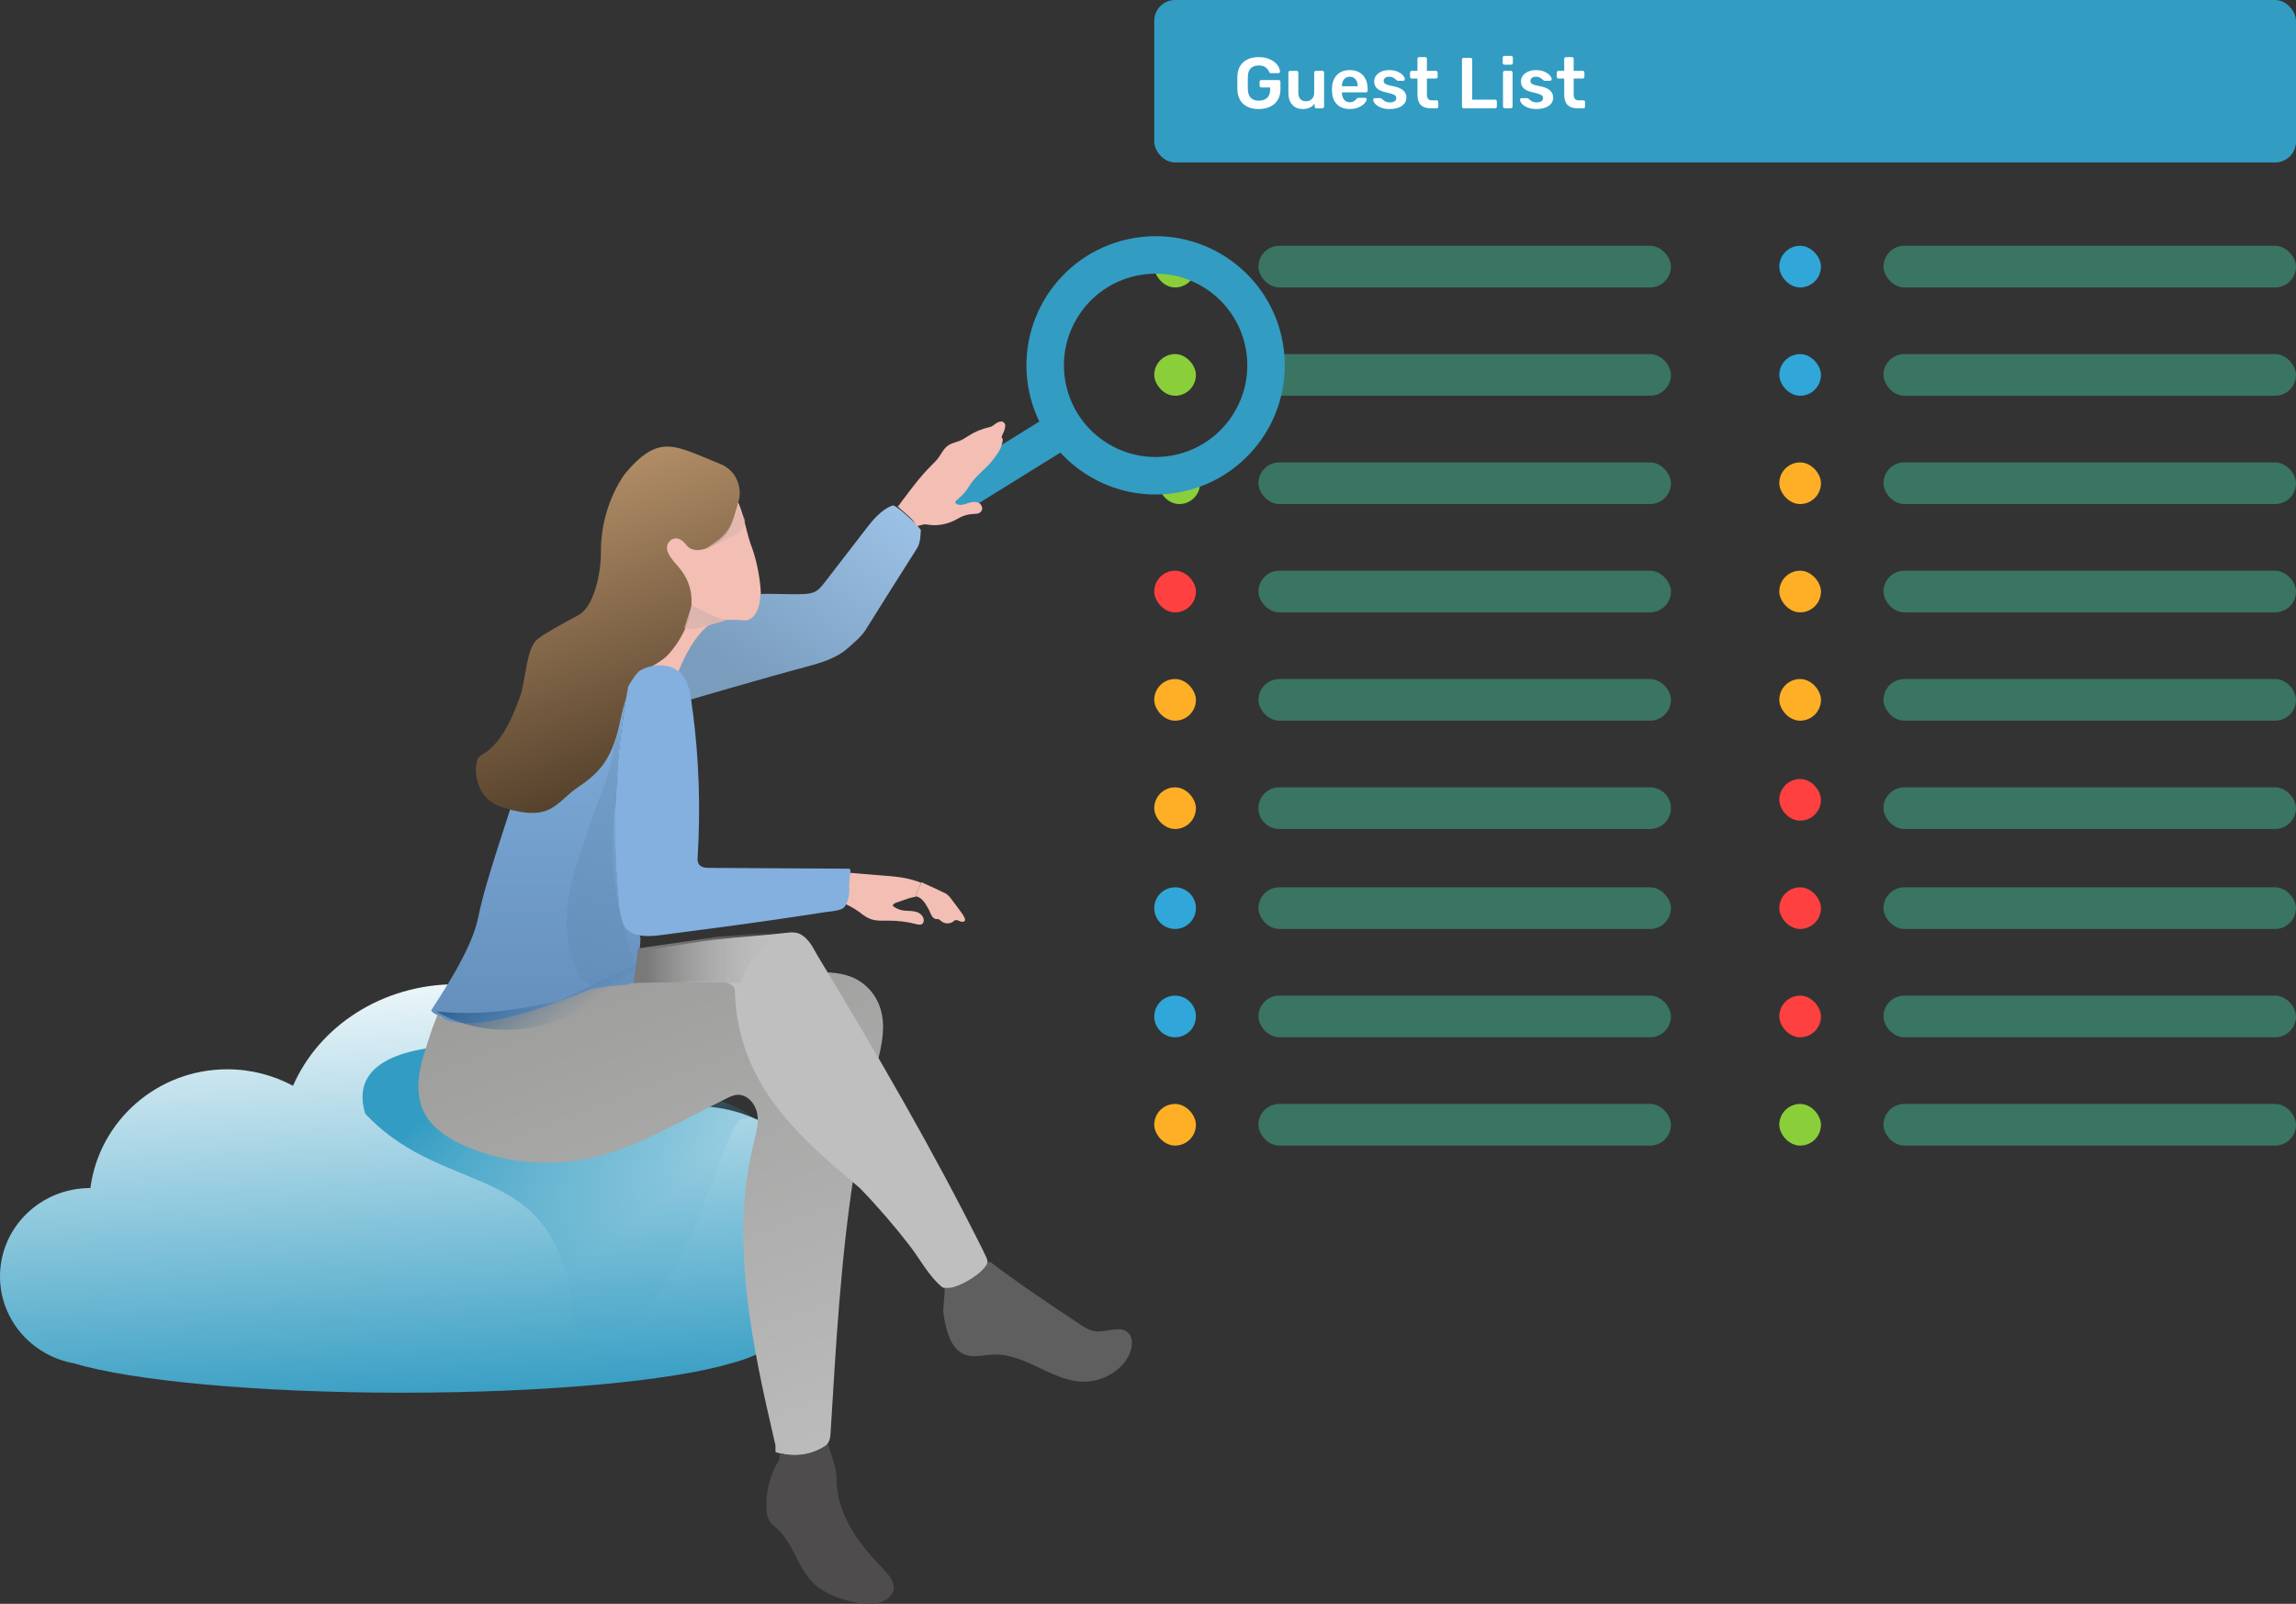
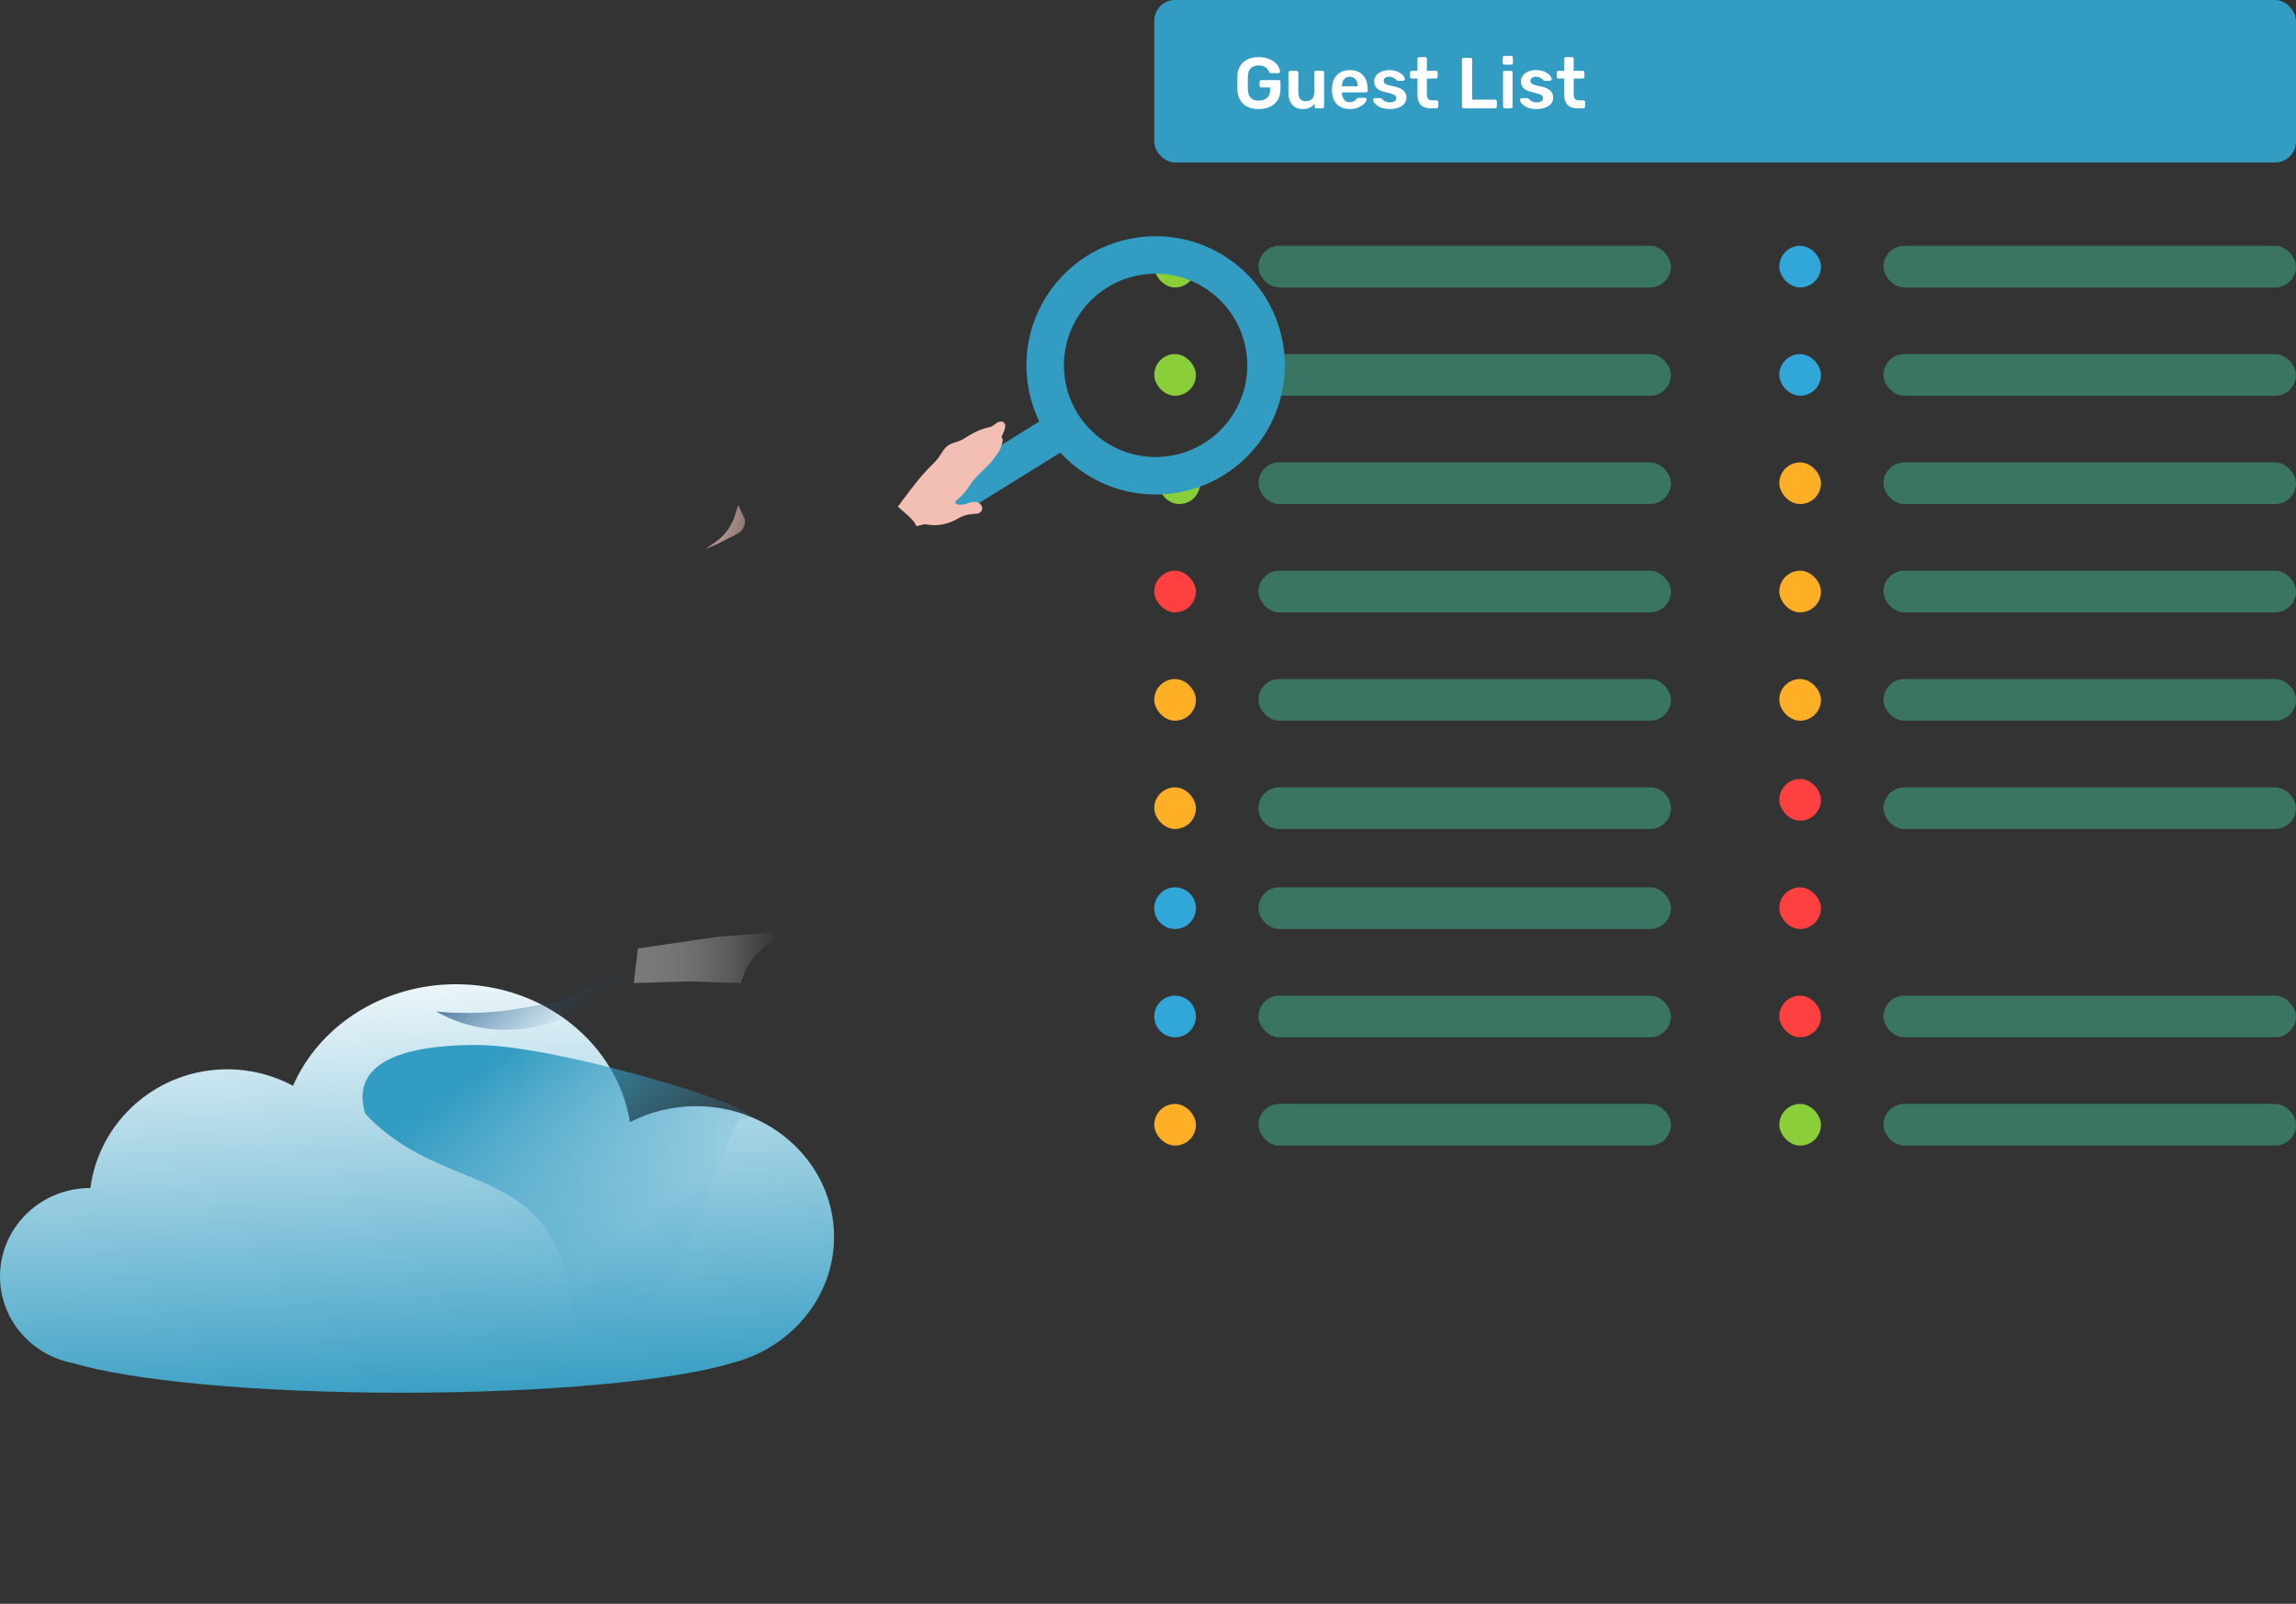
<svg xmlns="http://www.w3.org/2000/svg" width="551" height="385" viewBox="0 0 551 385" fill="none">
  <rect x="0" y="0" width="551" height="385" fill="#333333" stroke="none" />
  <rect x="277" width="274" height="39" rx="5" fill="#339CC2" />
  <rect x="277" y="59" width="10" height="10" rx="5" fill="#8ACF39" />
  <rect x="277" y="84.999" width="10" height="10" rx="5" fill="#8ACF39" />
  <rect x="427" y="265" width="10" height="10" rx="5" fill="#8ACF39" />
  <rect x="278" y="111" width="10" height="10" rx="5" fill="#8ACF39" />
  <rect x="427" y="239" width="10" height="10" rx="5" fill="#FF4040" />
  <rect x="277" y="137" width="10" height="10" rx="5" fill="#FF4040" />
  <rect x="277" y="163" width="10" height="10" rx="5" fill="#FFAF25" />
  <rect x="277" y="189" width="10" height="10" rx="5" fill="#FFAF25" />
  <rect x="427" y="59" width="10" height="10" rx="5" fill="#31A6D8" />
  <rect x="427" y="85" width="10" height="10" rx="5" fill="#31A6D8" />
  <rect x="427" y="111" width="10" height="10" rx="5" fill="#FFAF25" />
  <path d="M277 218C277 215.239 279.239 213 282 213V213C284.761 213 287 215.239 287 218V218C287 220.761 284.761 223 282 223V223C279.239 223 277 220.761 277 218V218Z" fill="#31A6D8" />
  <path d="M277 244C277 241.239 279.239 239 282 239V239C284.761 239 287 241.239 287 244V244C287 246.761 284.761 249 282 249V249C279.239 249 277 246.761 277 244V244Z" fill="#31A6D8" />
  <rect x="277" y="265" width="10" height="10" rx="5" fill="#FFAF25" />
  <rect x="427" y="137" width="10" height="10" rx="5" fill="#FFAF25" />
  <rect x="427" y="163" width="10" height="10" rx="5" fill="#FFAF25" />
  <rect x="427" y="187" width="10" height="10" rx="5" fill="#FF4040" />
  <rect x="302" y="59" width="99" height="10" rx="5" fill="#44D4AA" fill-opacity=".4" />
  <rect x="302" y="84.999" width="99" height="10" rx="5" fill="#44D4AA" fill-opacity=".4" />
  <rect x="302" y="110.999" width="99" height="10" rx="5" fill="#44D4AA" fill-opacity=".4" />
  <rect x="302" y="137" width="99" height="10" rx="5" fill="#44D4AA" fill-opacity=".4" />
  <rect x="302" y="163" width="99" height="10" rx="5" fill="#44D4AA" fill-opacity=".4" />
  <path d="M302 194C302 191.239 304.239 189 307 189H396C398.761 189 401 191.239 401 194V194C401 196.761 398.761 199 396 199H307C304.239 199 302 196.761 302 194V194Z" fill="#44D4AA" fill-opacity=".4" />
  <rect x="452" y="59" width="99" height="10" rx="5" fill="#44D4AA" fill-opacity=".4" />
  <rect x="452" y="85" width="99" height="10" rx="5" fill="#44D4AA" fill-opacity=".4" />
  <rect x="452" y="111" width="99" height="10" rx="5" fill="#44D4AA" fill-opacity=".4" />
  <rect x="452" y="137" width="99" height="10" rx="5" fill="#44D4AA" fill-opacity=".4" />
  <rect x="452" y="163" width="99" height="10" rx="5" fill="#44D4AA" fill-opacity=".4" />
  <rect x="452" y="189" width="99" height="10" rx="5" fill="#44D4AA" fill-opacity=".4" />
  <rect x="302" y="213" width="99" height="10" rx="5" fill="#44D4AA" fill-opacity=".4" />
  <rect x="302" y="239" width="99" height="10" rx="5" fill="#44D4AA" fill-opacity=".4" />
  <rect x="302" y="265" width="99" height="10" rx="5" fill="#44D4AA" fill-opacity=".4" />
-   <rect x="452" y="213" width="99" height="10" rx="5" fill="#44D4AA" fill-opacity=".4" />
  <rect x="452" y="239" width="99" height="10" rx="5" fill="#44D4AA" fill-opacity=".4" />
  <rect x="452" y="265" width="99" height="10" rx="5" fill="#44D4AA" fill-opacity=".4" />
  <rect x="427" y="213" width="10" height="10" rx="5" fill="#FF4040" />
  <path d="M302.075 26.173C300.483 26.173 299.242 25.764 298.354 24.944C297.477 24.125 297.01 22.983 296.952 21.517C296.94 21.183 296.935 20.646 296.935 19.908C296.935 19.169 296.94 18.633 296.952 18.298C296.998 16.867 297.471 15.748 298.371 14.94C299.271 14.121 300.506 13.711 302.075 13.711C303.137 13.711 304.048 13.896 304.81 14.265C305.583 14.623 306.165 15.073 306.558 15.615C306.95 16.146 307.158 16.671 307.181 17.19C307.181 17.294 307.146 17.381 307.077 17.45C307.008 17.519 306.915 17.554 306.8 17.554H304.983C304.867 17.554 304.781 17.531 304.723 17.485C304.665 17.439 304.613 17.363 304.567 17.26C304.406 16.833 304.123 16.469 303.719 16.169C303.315 15.869 302.767 15.719 302.075 15.719C301.267 15.719 300.633 15.938 300.171 16.377C299.721 16.804 299.485 17.473 299.462 18.385C299.45 18.719 299.444 19.227 299.444 19.908C299.444 20.577 299.45 21.085 299.462 21.431C299.485 22.365 299.727 23.058 300.188 23.508C300.65 23.946 301.285 24.165 302.092 24.165C302.912 24.165 303.569 23.946 304.065 23.508C304.562 23.069 304.81 22.412 304.81 21.535V20.998H302.698C302.583 20.998 302.485 20.958 302.404 20.877C302.323 20.796 302.283 20.698 302.283 20.583V19.631C302.283 19.515 302.323 19.417 302.404 19.337C302.485 19.256 302.583 19.215 302.698 19.215H306.852C306.979 19.215 307.083 19.256 307.163 19.337C307.244 19.417 307.285 19.515 307.285 19.631V21.465C307.285 22.423 307.071 23.26 306.644 23.975C306.217 24.679 305.612 25.221 304.827 25.602C304.042 25.983 303.125 26.173 302.075 26.173ZM312.618 26.173C311.557 26.173 310.72 25.827 310.109 25.135C309.497 24.442 309.191 23.49 309.191 22.279V17.415C309.191 17.288 309.232 17.19 309.313 17.121C309.393 17.04 309.491 17 309.607 17H311.165C311.28 17 311.378 17.04 311.459 17.121C311.54 17.202 311.58 17.3 311.58 17.415V22.175C311.58 23.594 312.197 24.304 313.432 24.304C314.032 24.304 314.505 24.113 314.851 23.733C315.209 23.352 315.388 22.833 315.388 22.175V17.415C315.388 17.288 315.428 17.19 315.509 17.121C315.59 17.04 315.688 17 315.803 17H317.343C317.47 17 317.568 17.04 317.638 17.121C317.718 17.19 317.759 17.288 317.759 17.415V25.585C317.759 25.7 317.718 25.798 317.638 25.879C317.568 25.96 317.47 26 317.343 26H315.907C315.791 26 315.693 25.96 315.613 25.879C315.532 25.798 315.491 25.7 315.491 25.585V24.875C314.857 25.74 313.899 26.173 312.618 26.173ZM323.939 26.173C322.646 26.173 321.62 25.804 320.858 25.065C320.108 24.327 319.71 23.277 319.664 21.915L319.646 21.483C319.646 20.04 320.021 18.904 320.771 18.073C321.533 17.242 322.583 16.827 323.921 16.827C325.295 16.827 326.35 17.242 327.089 18.073C327.839 18.904 328.214 20.012 328.214 21.396V21.76C328.214 21.875 328.173 21.973 328.093 22.054C328.012 22.135 327.908 22.175 327.781 22.175H322.035V22.314C322.058 22.96 322.231 23.496 322.554 23.923C322.889 24.338 323.345 24.546 323.921 24.546C324.579 24.546 325.116 24.281 325.531 23.75C325.635 23.623 325.716 23.548 325.773 23.525C325.831 23.49 325.929 23.473 326.068 23.473H327.591C327.695 23.473 327.781 23.502 327.85 23.56C327.931 23.617 327.971 23.698 327.971 23.802C327.971 24.079 327.804 24.408 327.47 24.788C327.146 25.158 326.679 25.481 326.068 25.758C325.456 26.035 324.746 26.173 323.939 26.173ZM325.825 20.704V20.669C325.825 19.988 325.652 19.446 325.306 19.042C324.971 18.627 324.51 18.419 323.921 18.419C323.333 18.419 322.871 18.627 322.537 19.042C322.202 19.446 322.035 19.988 322.035 20.669V20.704H325.825ZM333.478 26.173C332.601 26.173 331.868 26.04 331.279 25.775C330.691 25.51 330.253 25.204 329.964 24.858C329.687 24.5 329.549 24.194 329.549 23.94C329.549 23.825 329.583 23.733 329.653 23.663C329.733 23.594 329.826 23.56 329.929 23.56H331.349C331.441 23.56 331.522 23.606 331.591 23.698C331.649 23.744 331.776 23.854 331.972 24.027C332.179 24.2 332.41 24.338 332.664 24.442C332.929 24.535 333.218 24.581 333.529 24.581C333.991 24.581 334.366 24.494 334.654 24.321C334.943 24.137 335.087 23.877 335.087 23.542C335.087 23.311 335.018 23.127 334.879 22.988C334.753 22.838 334.516 22.706 334.17 22.59C333.835 22.463 333.328 22.325 332.647 22.175C331.666 21.967 330.939 21.65 330.466 21.223C330.004 20.796 329.774 20.231 329.774 19.527C329.774 19.065 329.912 18.633 330.189 18.229C330.466 17.814 330.876 17.479 331.418 17.225C331.972 16.96 332.629 16.827 333.391 16.827C334.176 16.827 334.851 16.954 335.416 17.208C335.981 17.45 336.408 17.744 336.697 18.09C336.997 18.436 337.147 18.742 337.147 19.008C337.147 19.111 337.106 19.204 337.026 19.285C336.956 19.354 336.87 19.389 336.766 19.389H335.468C335.341 19.389 335.243 19.342 335.174 19.25C335.093 19.192 334.96 19.088 334.776 18.939C334.603 18.777 334.406 18.65 334.187 18.558C333.968 18.465 333.703 18.419 333.391 18.419C332.964 18.419 332.635 18.512 332.404 18.696C332.174 18.881 332.058 19.123 332.058 19.423C332.058 19.631 332.11 19.804 332.214 19.942C332.329 20.081 332.554 20.213 332.889 20.34C333.224 20.456 333.726 20.577 334.395 20.704C336.472 21.108 337.51 22.014 337.51 23.421C337.51 24.24 337.153 24.904 336.437 25.412C335.733 25.919 334.747 26.173 333.478 26.173ZM343.33 26C342.28 26 341.49 25.729 340.959 25.186C340.428 24.633 340.163 23.825 340.163 22.764V18.852H338.795C338.68 18.852 338.582 18.811 338.501 18.731C338.42 18.65 338.38 18.552 338.38 18.436V17.415C338.38 17.3 338.42 17.202 338.501 17.121C338.582 17.04 338.68 17 338.795 17H340.163V14.127C340.163 14 340.203 13.902 340.284 13.833C340.365 13.752 340.463 13.711 340.578 13.711H342.015C342.141 13.711 342.24 13.752 342.309 13.833C342.39 13.902 342.43 14 342.43 14.127V17H344.593C344.709 17 344.807 17.04 344.888 17.121C344.968 17.202 345.009 17.3 345.009 17.415V18.436C345.009 18.552 344.968 18.65 344.888 18.731C344.807 18.811 344.709 18.852 344.593 18.852H342.43V22.573C342.43 23.069 342.516 23.444 342.69 23.698C342.863 23.952 343.145 24.079 343.538 24.079H344.749C344.876 24.079 344.974 24.119 345.043 24.2C345.124 24.269 345.165 24.367 345.165 24.494V25.585C345.165 25.7 345.124 25.798 345.043 25.879C344.974 25.96 344.876 26 344.749 26H343.33ZM351.26 26C351.145 26 351.047 25.96 350.966 25.879C350.885 25.798 350.845 25.7 350.845 25.585V14.3C350.845 14.173 350.885 14.075 350.966 14.006C351.047 13.925 351.145 13.885 351.26 13.885H352.887C353.014 13.885 353.112 13.925 353.182 14.006C353.262 14.075 353.303 14.173 353.303 14.3V23.923H358.789C358.916 23.923 359.02 23.963 359.101 24.044C359.182 24.125 359.222 24.223 359.222 24.338V25.585C359.222 25.7 359.182 25.798 359.101 25.879C359.02 25.96 358.916 26 358.789 26H351.26ZM361.04 15.529C360.925 15.529 360.827 15.489 360.746 15.408C360.665 15.327 360.625 15.229 360.625 15.114V13.85C360.625 13.723 360.665 13.619 360.746 13.539C360.827 13.458 360.925 13.417 361.04 13.417H362.632C362.759 13.417 362.863 13.458 362.944 13.539C363.025 13.619 363.065 13.723 363.065 13.85V15.114C363.065 15.229 363.019 15.327 362.927 15.408C362.846 15.489 362.748 15.529 362.632 15.529H361.04ZM361.109 26C360.994 26 360.896 25.96 360.815 25.879C360.734 25.798 360.694 25.7 360.694 25.585V17.415C360.694 17.288 360.734 17.19 360.815 17.121C360.896 17.04 360.994 17 361.109 17H362.581C362.696 17 362.794 17.04 362.875 17.121C362.956 17.202 362.996 17.3 362.996 17.415V25.585C362.996 25.7 362.956 25.798 362.875 25.879C362.794 25.96 362.696 26 362.581 26H361.109ZM368.701 26.173C367.824 26.173 367.092 26.04 366.503 25.775C365.915 25.51 365.476 25.204 365.188 24.858C364.911 24.5 364.773 24.194 364.773 23.94C364.773 23.825 364.807 23.733 364.876 23.663C364.957 23.594 365.049 23.56 365.153 23.56H366.573C366.665 23.56 366.746 23.606 366.815 23.698C366.873 23.744 366.999 23.854 367.196 24.027C367.403 24.2 367.634 24.338 367.888 24.442C368.153 24.535 368.442 24.581 368.753 24.581C369.215 24.581 369.59 24.494 369.878 24.321C370.167 24.137 370.311 23.877 370.311 23.542C370.311 23.311 370.242 23.127 370.103 22.988C369.976 22.838 369.74 22.706 369.394 22.59C369.059 22.463 368.551 22.325 367.871 22.175C366.89 21.967 366.163 21.65 365.69 21.223C365.228 20.796 364.998 20.231 364.998 19.527C364.998 19.065 365.136 18.633 365.413 18.229C365.69 17.814 366.099 17.479 366.642 17.225C367.196 16.96 367.853 16.827 368.615 16.827C369.399 16.827 370.074 16.954 370.64 17.208C371.205 17.45 371.632 17.744 371.921 18.09C372.221 18.436 372.371 18.742 372.371 19.008C372.371 19.111 372.33 19.204 372.249 19.285C372.18 19.354 372.094 19.389 371.99 19.389H370.692C370.565 19.389 370.467 19.342 370.398 19.25C370.317 19.192 370.184 19.088 369.999 18.939C369.826 18.777 369.63 18.65 369.411 18.558C369.192 18.465 368.926 18.419 368.615 18.419C368.188 18.419 367.859 18.512 367.628 18.696C367.398 18.881 367.282 19.123 367.282 19.423C367.282 19.631 367.334 19.804 367.438 19.942C367.553 20.081 367.778 20.213 368.113 20.34C368.448 20.456 368.949 20.577 369.619 20.704C371.696 21.108 372.734 22.014 372.734 23.421C372.734 24.24 372.376 24.904 371.661 25.412C370.957 25.919 369.971 26.173 368.701 26.173ZM378.554 26C377.504 26 376.713 25.729 376.183 25.186C375.652 24.633 375.386 23.825 375.386 22.764V18.852H374.019C373.904 18.852 373.806 18.811 373.725 18.731C373.644 18.65 373.604 18.552 373.604 18.436V17.415C373.604 17.3 373.644 17.202 373.725 17.121C373.806 17.04 373.904 17 374.019 17H375.386V14.127C375.386 14 375.427 13.902 375.508 13.833C375.588 13.752 375.686 13.711 375.802 13.711H377.238C377.365 13.711 377.463 13.752 377.533 13.833C377.613 13.902 377.654 14 377.654 14.127V17H379.817C379.933 17 380.031 17.04 380.111 17.121C380.192 17.202 380.233 17.3 380.233 17.415V18.436C380.233 18.552 380.192 18.65 380.111 18.731C380.031 18.811 379.933 18.852 379.817 18.852H377.654V22.573C377.654 23.069 377.74 23.444 377.913 23.698C378.086 23.952 378.369 24.079 378.761 24.079H379.973C380.1 24.079 380.198 24.119 380.267 24.2C380.348 24.269 380.388 24.367 380.388 24.494V25.585C380.388 25.7 380.348 25.798 380.267 25.879C380.198 25.96 380.1 26 379.973 26H378.554Z" fill="#fff" />
  <line x1="226.54" y1="120.684" x2="254.71" y2="103.2" stroke="#339CC2" stroke-width="9" stroke-linecap="round" />
  <circle cx="277.329" cy="87.701" r="26.5" transform="rotate(-9.521 277.329 87.701)" stroke="#339CC2" stroke-width="9" />
  <path d="M200.159 296.908C200.159 311.439 189.705 323.685 175.525 327.23C161.606 331.42 131.469 334.32 96.556 334.32C61.643 334.32 31.506 331.42 17.587 327.23C7.571 325.385 0 316.742 0 306.4C0 294.681 9.696 285.189 21.635 285.189H21.693C23.79 269.105 37.708 256.683 54.538 256.683C60.246 256.683 65.603 258.118 70.321 260.638C76.552 246.341 91.722 236.263 109.456 236.263C130.625 236.263 148.154 250.618 151.182 269.369C155.899 266.937 161.286 265.531 167.051 265.531C185.338 265.531 200.159 279.593 200.159 296.908Z" fill="url(#paint0_linear_2775_3937)" />
  <path d="M177.747 268.606C171.194 274.948 161.911 328.226 137.884 318.712C135.154 276.851 107.85 288.902 87.646 267.337C84.37 256.555 93.594 250.846 114.403 250.846C135.213 250.846 191.945 268.606 177.747 268.606Z" fill="url(#paint1_linear_2775_3937)" />
  <g clip-path="url(#clip0_2775_3937)">
    <path d="M182.601 143.623C182.601 143.942 182.601 144.26 182.538 144.578C182.156 147.887 180.246 151.195 177.318 151.832C175.536 152.214 173.626 151.577 171.844 151.959C167.643 152.786 165.351 158.704 164.142 163.285C164.142 163.285 154.976 161.885 151.538 163.731L148.865 163.922C147.592 163.094 146.573 161.949 146.51 160.358C146.51 159.404 146.828 158.513 147.274 157.686C147.719 156.795 148.292 155.968 148.865 155.204C150.265 153.295 151.92 151.514 153.193 149.414C154.912 146.487 155.549 142.16 153.321 139.678C152.557 138.851 151.538 138.342 150.775 137.451C149.311 135.733 149.247 133.124 149.311 130.77C149.374 126.825 149.501 122.625 151.602 119.507C154.021 115.88 158.413 114.735 162.487 114.544C166.624 114.353 171.207 115.18 173.881 118.744C174.772 119.953 176.745 119.48 177.318 120.944C178.719 124.316 179.207 128.433 180.608 131.869C181.753 135.241 182.665 139.933 182.601 143.623Z" fill="#F3BEB4" />
    <path d="M220.069 131.619C215.852 138.245 211.924 144.516 207.771 151.149C206.713 152.837 205.122 154.091 203.652 155.42C200.843 158.027 196.965 159.125 193.289 160.114C184.431 162.46 163.838 168.473 163.838 168.473C163.799 168.213 162.633 161.709 162.633 161.709C164.212 157.258 168.458 149.356 172.719 148.934C174.53 148.724 177.163 148.758 179 148.934C182.5 148.378 182.5 142.603 182.5 142.603C184.818 142.442 190.351 142.764 192.668 142.603C193.694 142.574 194.726 142.481 195.668 141.996C196.61 141.512 197.271 140.616 197.927 139.784C201.141 135.618 204.354 131.452 207.568 127.286C209.395 124.904 211.361 122.408 214.214 121.34C215.011 121.033 220.985 126.773 221 127.286C220.867 127.337 221.12 129.994 220.069 131.619Z" fill="url(#paint2_linear_2775_3937)" />
    <path d="M152.24 235.952C149.948 236.27 145.047 236.906 140.846 238.56C128.942 243.269 112.647 249.759 105.963 244.224C105.645 243.969 103.226 243.015 103.544 242.442C105.39 239.451 113.156 228.252 114.747 220.298C116.657 210.754 122.004 196.437 124.614 187.083C125.696 183.202 127.033 179.32 128.369 175.502C129.197 173.148 130.024 170.73 131.425 168.63C132.38 167.167 132.571 165.576 133.844 164.303C137.345 160.931 141.928 158.322 146.511 156.158C147.275 155.777 148.102 156.668 147.72 157.431C147.275 158.258 146.956 159.149 146.956 160.104C147.02 161.694 148.038 162.84 149.312 163.667C149.821 163.985 150.33 164.303 150.903 164.558L150.776 164.812C147.529 182.311 146.829 200.255 148.675 217.944C148.866 219.598 149.057 221.316 150.139 222.589C150.903 223.48 151.858 224.053 153.003 224.307C153.385 224.371 153.64 224.752 153.704 225.134C153.704 227.552 152.558 235.888 152.24 235.952Z" fill="url(#paint3_linear_2775_3937)" />
    <path d="M210.991 253.323C210.673 254.595 210.355 255.868 210.037 257.077C207.936 265.094 206.345 273.239 205.008 281.384C201.762 301.937 200.616 322.871 199.343 343.679C199.279 344.697 199.215 345.778 198.579 346.606C198.261 347.051 197.815 347.369 197.369 347.624C197.178 347.687 197.051 347.815 196.86 347.878C193.932 349.405 190.431 349.723 187.248 348.896C186.867 348.769 186.485 348.705 186.103 348.578V346.987C180.565 323.126 175.027 298.119 180.883 274.321C181.456 272.03 182.156 269.612 181.711 267.258C181.265 264.904 179.292 262.677 176.937 262.804C175.982 262.867 175.091 263.313 174.199 263.758C170.635 265.54 167.007 267.385 163.442 269.23C156.949 272.539 150.329 275.848 143.264 277.63C132.888 280.239 121.685 279.411 111.882 275.212C107.108 273.176 102.271 269.93 100.934 264.904C99.279 258.795 101.825 252.877 103.798 246.705L105.008 243.587C111.691 249.123 130.024 242.124 141.927 237.415C153.576 235.506 165.288 234.234 177.064 233.661C183.429 233.343 189.858 233.215 196.224 233.343C197.306 233.343 198.388 233.406 199.47 233.47C201.189 233.597 202.844 233.915 204.435 234.552C207.108 235.633 209.4 237.797 210.609 240.406C212.583 244.478 212.01 248.932 210.991 253.323Z" fill="url(#paint4_linear_2775_3937)" />
    <path d="M214.429 381.73C214.047 383.257 212.456 384.339 210.737 384.784C209.018 385.166 207.109 384.975 205.39 384.657C201.698 383.957 198.07 382.621 195.524 380.33C191.386 376.576 190.622 370.785 186.548 367.031C185.848 366.395 185.084 365.822 184.639 365.058C184.193 364.359 184.066 363.595 184.002 362.768C183.62 358.568 184.639 354.241 186.93 350.487L187.185 348.833C190.368 349.66 193.869 349.342 196.797 347.815C196.988 347.751 198.706 346.669 198.706 346.669C199.47 349.214 200.743 352.332 200.743 354.623C200.743 362.959 205.326 369.767 211.564 376.194C213.028 377.785 214.874 379.694 214.429 381.73Z" fill="#4E4C4C" />
    <path d="M269.235 327.771C267.135 329.934 264.334 331.271 261.533 331.589C253.385 332.543 246.702 324.908 238.554 325.162C236.199 325.226 233.716 325.989 231.552 325.162C228.178 323.89 227.096 319.499 226.46 315.681C226.142 313.963 226.905 310.527 226.651 308.809L227.033 308.364C227.096 308.427 227.096 308.427 227.16 308.491C227.478 308.745 227.86 308.936 228.242 308.936C228.624 308.936 229.006 308.682 229.324 308.491C231.552 306.964 233.716 305.437 235.944 303.909C236.39 303.591 236.772 303.337 237.026 302.891L237.79 303.019C243.137 307.218 253.513 314.154 259.178 317.908C260.324 318.672 261.533 319.435 262.933 319.563C265.543 319.881 268.662 318.163 270.636 319.817C272.672 321.662 271.336 325.608 269.235 327.771Z" fill="#5F5F5F" />
    <path d="M236.772 302C237.027 302.509 237.027 303.082 236.772 303.591C235.435 305.818 231.489 308.173 228.942 308.936C227.669 309.318 226.205 309.127 226.205 309.063C222.895 306.391 220.858 302.319 218.249 298.946C214.557 294.174 210.547 289.529 206.345 285.202L205.9 284.82C196.352 276.739 186.485 268.34 181.011 257.077C178.083 251.096 176.492 244.478 176.364 237.861C176.364 237.288 176.046 236.715 175.473 236.397L174.773 236.015C174.518 235.888 174.264 235.824 174.009 235.824C168.153 235.888 162.488 235.443 156.568 235.443C155.677 235.443 152.558 236.143 152.367 235.824C152.176 235.57 152.494 234.934 152.558 234.17C152.749 232.261 153.194 228.38 153.194 228.38C153.258 228.38 153.513 228.252 153.576 228.252C159.687 227.489 165.416 226.28 171.463 225.58C177.447 224.88 183.303 224.562 189.286 223.862C190.114 223.734 191.259 223.862 191.96 224.18C192.532 224.498 193.105 224.88 193.487 225.325C194.76 226.534 195.461 228.189 196.352 229.652C210.547 253.132 223.532 275.403 235.817 299.964L236.772 302Z" fill="#BFBFBF" />
    <path d="M124.932 166.849C124.678 167.167 122.004 176.711 116.785 180.466C116.021 181.038 115.13 181.356 114.812 181.866C114.621 182.184 114.43 182.693 114.366 183.138C113.857 185.747 114.621 188.674 115.957 190.583C117.294 192.428 119.076 193.319 120.795 193.892C132.507 197.455 133.207 192.683 138.936 188.801C141.292 187.211 143.647 185.365 145.429 182.502C150.012 175.057 148.166 167.103 153.895 161.758C155.295 160.486 158.733 158.831 160.069 157.431C163.634 153.804 169.808 143.878 162.679 135.924C160.642 133.633 159.942 132.424 160.069 131.215C160.324 129.497 162.552 128.034 164.589 130.706C166.944 133.824 172.291 130.961 174.582 127.843C175.474 126.634 177.129 121.162 177.447 119.38C177.765 117.28 177.065 115.117 175.983 113.717C174.901 112.317 173.564 111.617 172.227 111.108C161.979 107.036 158.16 103.854 149.885 113.844C145.811 119.698 144.156 126.761 144.22 132.297C144.22 138.088 142.437 145.66 138.873 147.632C136.517 148.905 131.362 151.641 129.134 153.295C126.333 155.395 126.269 162.522 124.932 166.849Z" fill="url(#paint5_linear_2775_3937)" />
    <path d="M174 148.99L169.526 147.171L166.041 145.256L164.22 150.719V150.719C165.41 151.076 166.697 151.077 167.935 150.724L174 148.99Z" fill="url(#paint6_linear_2775_3937)" />
    <path d="M221.685 220.935C221.685 221.253 221.558 221.571 221.367 221.762C220.985 222.08 220.348 221.953 219.839 221.825C217.675 221.253 215.447 220.998 213.283 220.998C211.755 220.998 210.164 221.125 208.763 220.553C207.745 220.171 206.917 219.471 206.09 218.835C204.817 217.944 203.416 217.18 201.889 216.608C202.016 216.544 202.08 216.48 202.207 216.353C203.544 215.271 203.735 213.426 203.48 211.708C203.607 211.135 203.671 210.626 203.671 210.054C203.671 209.926 203.671 209.736 203.798 209.672C203.926 209.545 204.117 209.545 204.308 209.545C206.854 209.736 209.4 209.99 212.01 210.181C214.619 210.372 217.293 210.626 219.775 211.454C220.221 211.581 220.667 211.772 221.048 211.899L219.584 215.335C219.075 215.335 218.566 215.526 218.057 215.653C217.038 216.035 215.956 216.353 214.938 216.735C214.619 216.862 214.174 217.117 214.301 217.435C214.365 217.562 214.428 217.626 214.556 217.689C215.129 218.071 215.829 218.389 216.529 218.517C217.548 218.708 218.63 218.58 219.648 218.835C220.667 219.026 221.685 219.853 221.685 220.935Z" fill="#F3BEB4" />
    <path d="M231.615 220.871C231.488 221.316 230.852 221.38 230.47 221.189C230.024 220.998 229.578 220.744 229.133 220.935C229.006 220.998 228.878 221.062 228.815 221.189C227.987 221.825 226.714 221.825 225.887 221.125C225.696 220.998 225.568 220.807 225.314 220.68C225.059 220.616 224.804 220.616 224.613 220.616C223.85 220.489 223.468 219.662 223.149 218.898C222.831 218.135 222.386 217.435 221.94 216.735C221.431 216.035 220.794 215.399 219.967 215.208C219.839 215.208 219.776 215.208 219.648 215.208L221.112 211.772C221.813 212.09 222.513 212.408 223.213 212.726C224.232 213.172 225.186 213.617 226.205 214.126C226.65 214.317 227.096 214.508 227.414 214.826C227.796 215.144 228.114 215.526 228.369 215.908C229.069 216.799 229.706 217.689 230.406 218.644C230.788 219.153 231.233 219.726 231.488 220.362C231.552 220.489 231.615 220.68 231.615 220.871Z" fill="#F3BEB4" />
    <path d="M201.87 218.262C200.788 218.644 199.642 218.771 198.433 218.899C195.504 219.344 192.576 219.789 189.648 220.235C179.273 221.762 168.834 223.162 158.394 224.498C156.803 224.689 155.148 224.816 153.557 224.562C152.22 224.307 150.947 223.798 150.056 222.653C149.037 221.316 148.783 219.598 148.592 217.88C146.746 199.873 147.499 182.644 150.745 164.827C151.292 163.917 152.201 162.278 153.294 161.185C155.297 159.729 159.858 158.767 162.914 161.185C163.041 161.313 163.168 161.376 163.296 161.504C165.014 163.158 165.524 165.767 165.905 168.185C165.969 168.694 166.033 169.203 166.096 169.776C166.096 170.03 166.16 170.285 166.224 170.539C167.751 182.12 168.133 193.892 167.433 205.6C167.369 206.236 167.369 206.872 167.688 207.381C168.197 208.272 169.343 208.336 170.361 208.336C180.419 208.399 193.531 208.463 203.652 208.527C203.97 208.527 204.161 208.781 204.098 209.099C203.97 210.181 203.716 212.472 203.779 213.044C203.97 212.917 203.843 217.626 201.87 218.262Z" fill="#83B0DE" />
    <path d="M147.296 179.759C146.191 186.911 144.272 189.792 142.056 196.572C140.047 202.708 137.586 208.714 136.5 215.163C135.415 221.612 135.876 228.793 139.295 234.148C139.904 235.094 140.634 236.015 141.579 236.431C142.382 236.787 143.254 236.752 144.111 236.718C145.886 236.647 147.66 236.575 149.421 236.522C150.048 236.502 150.705 236.463 151.255 236.167C152.413 235.536 152.865 233.86 152.7 232.397C152.521 230.934 151.859 229.624 151.244 228.31C148.384 217.074 146.375 213.263 147.296 195.419C148.384 189.774 148.277 183.405 148.384 180.838C148.491 178.271 148.385 176.481 148.925 173.75" fill="url(#paint7_linear_2775_3937)" fill-opacity=".7" />
  </g>
  <path d="M153.081 227.673L172.069 224.903L191.057 223.321L186.659 225.32C185.247 225.962 183.938 226.808 182.775 227.833V227.833C180.686 229.671 179.122 232.03 178.242 234.67L177.805 235.98L165.344 235.584L152.092 235.98L153.081 227.673Z" fill="url(#paint8_linear_2775_3937)" />
  <path d="M169.135 131.869L171.647 130.146C174.132 128.442 175.897 125.877 176.6 122.946V122.946L177.195 121.271L178.786 124.767V124.767C178.896 126.2 178.131 127.557 176.848 128.204L172.23 130.535L169.135 131.869Z" fill="url(#paint9_linear_2775_3937)" />
  <path d="M104.6 242.803V242.803C111.528 243.486 118.579 243.197 125.536 241.945L133.923 240.437L152.928 231.29L152.928 236.753L144.852 239.781C142.974 240.485 141.154 241.344 139.415 242.348V242.348C129.078 248.311 116.555 248.824 106.382 243.701L104.6 242.803Z" fill="url(#paint10_linear_2775_3937)" />
  <path d="M240.925 103.573C240.743 104.035 240.17 105.008 240.435 105.102C240.768 105.203 240.596 106.283 240.421 106.677C239.993 108.28 239.229 109.098 238.283 110.378C236.791 112.359 234.813 113.676 233.321 115.657C232.618 116.549 232.106 117.597 231.342 118.414C230.727 119.109 230.064 119.593 229.455 120.22C229.381 120.281 229.3 120.411 229.293 120.479C229.199 120.744 229.39 120.899 229.587 120.987C230.499 121.485 231.644 120.979 232.702 120.669C233.76 120.359 234.996 120.341 235.516 121.35C235.632 121.567 235.742 121.852 235.716 122.123C235.664 122.666 235.285 123.041 234.858 123.206C234.431 123.37 234.091 123.338 233.677 123.367C232.713 123.411 231.804 123.598 230.876 123.988C230.306 124.208 229.791 124.57 229.215 124.857C227.128 125.89 224.896 126.292 222.871 125.961C222.464 125.922 221.995 125.808 221.574 125.905C220.943 126.05 219.872 126.495 219.776 126.075C219.191 124.306 215.182 121.796 215.432 121.341C215.528 121.761 216.102 120.788 216.182 120.659C216.5 120.21 216.817 119.76 217.202 119.318C217.837 118.419 218.54 117.527 219.242 116.636C220.573 114.913 221.965 113.265 223.48 111.766C224.089 111.139 224.765 110.519 225.319 109.75C225.879 108.913 226.385 107.933 227.061 107.313C228.116 106.318 229.427 106.238 230.646 105.67C231.29 105.389 231.811 104.959 232.462 104.611C233.999 103.593 235.708 102.935 237.39 102.548C237.6 102.5 237.811 102.452 238.027 102.335C238.393 102.096 238.684 101.919 238.982 101.673C239.571 101.25 239.917 101.215 240.331 101.186C240.745 101.157 240.991 101.455 241.224 101.889C241.32 102.309 241.106 103.111 240.925 103.573Z" fill="#F3BEB4" />
  <defs>
    <linearGradient id="paint0_linear_2775_3937" x1="106.573" y1="338.51" x2="100.063" y2="225.271" gradientUnits="userSpaceOnUse">
      <stop stop-color="#339CC2" />
      <stop offset="1" stop-color="#fff" />
    </linearGradient>
    <linearGradient id="paint1_linear_2775_3937" x1="102" y1="268" x2="132.797" y2="308.416" gradientUnits="userSpaceOnUse">
      <stop stop-color="#339CC2" />
      <stop offset="1" stop-color="#339CC2" stop-opacity=".06" />
    </linearGradient>
    <linearGradient id="paint2_linear_2775_3937" x1="221.043" y1="125.75" x2="190.165" y2="171.001" gradientUnits="userSpaceOnUse">
      <stop stop-color="#9BC1E6" />
      <stop offset="1" stop-color="#7A9DBE" />
    </linearGradient>
    <linearGradient id="paint3_linear_2775_3937" x1="128.61" y1="156.067" x2="128.61" y2="246.349" gradientUnits="userSpaceOnUse">
      <stop stop-color="#83B0DE" />
      <stop offset="1" stop-color="#648FBC" />
    </linearGradient>
    <linearGradient id="paint4_linear_2775_3937" x1="100.489" y1="247.314" x2="152.567" y2="382.061" gradientUnits="userSpaceOnUse">
      <stop stop-color="#9D9D9C" />
      <stop offset="1" stop-color="#BFBFBF" />
    </linearGradient>
    <linearGradient id="paint5_linear_2775_3937" x1="145.866" y1="107.201" x2="175.146" y2="189.956" gradientUnits="userSpaceOnUse">
      <stop stop-color="#B6916A" />
      <stop offset=".982" stop-color="#4B3925" />
    </linearGradient>
    <linearGradient id="paint6_linear_2775_3937" x1="163.759" y1="141.717" x2="148.531" y2="157.031" gradientUnits="userSpaceOnUse">
      <stop stop-color="#DAB5AF" />
      <stop offset="1" stop-color="#DAB5AF" stop-opacity="0" />
    </linearGradient>
    <linearGradient id="paint7_linear_2775_3937" x1="155.844" y1="182.126" x2="130.192" y2="234.835" gradientUnits="userSpaceOnUse">
      <stop stop-color="#6B94BE" stop-opacity=".63" />
      <stop offset=".897" stop-color="#648EB9" />
    </linearGradient>
    <linearGradient id="paint8_linear_2775_3937" x1="155.059" y1="229.255" x2="186.508" y2="229.255" gradientUnits="userSpaceOnUse">
      <stop stop-color="#797979" />
      <stop offset="1" stop-color="#B5B5B5" stop-opacity="0" />
    </linearGradient>
    <linearGradient id="paint9_linear_2775_3937" x1="173.871" y1="126.75" x2="187.966" y2="129.997" gradientUnits="userSpaceOnUse">
      <stop stop-color="#DAB6B0" stop-opacity=".73" />
      <stop offset="1" stop-color="#E0AEA5" stop-opacity=".13" />
    </linearGradient>
    <linearGradient id="paint10_linear_2775_3937" x1="63.182" y1="261.743" x2="80.317" y2="285.46" gradientUnits="userSpaceOnUse">
      <stop stop-color="#114575" />
      <stop offset="1" stop-color="#1E5990" stop-opacity="0" />
    </linearGradient>
    <clipPath id="clip0_2775_3937">
-       <rect width="171.165" height="286.975" fill="#fff" transform="translate(100.488 98)" />
-     </clipPath>
+       </clipPath>
  </defs>
</svg>